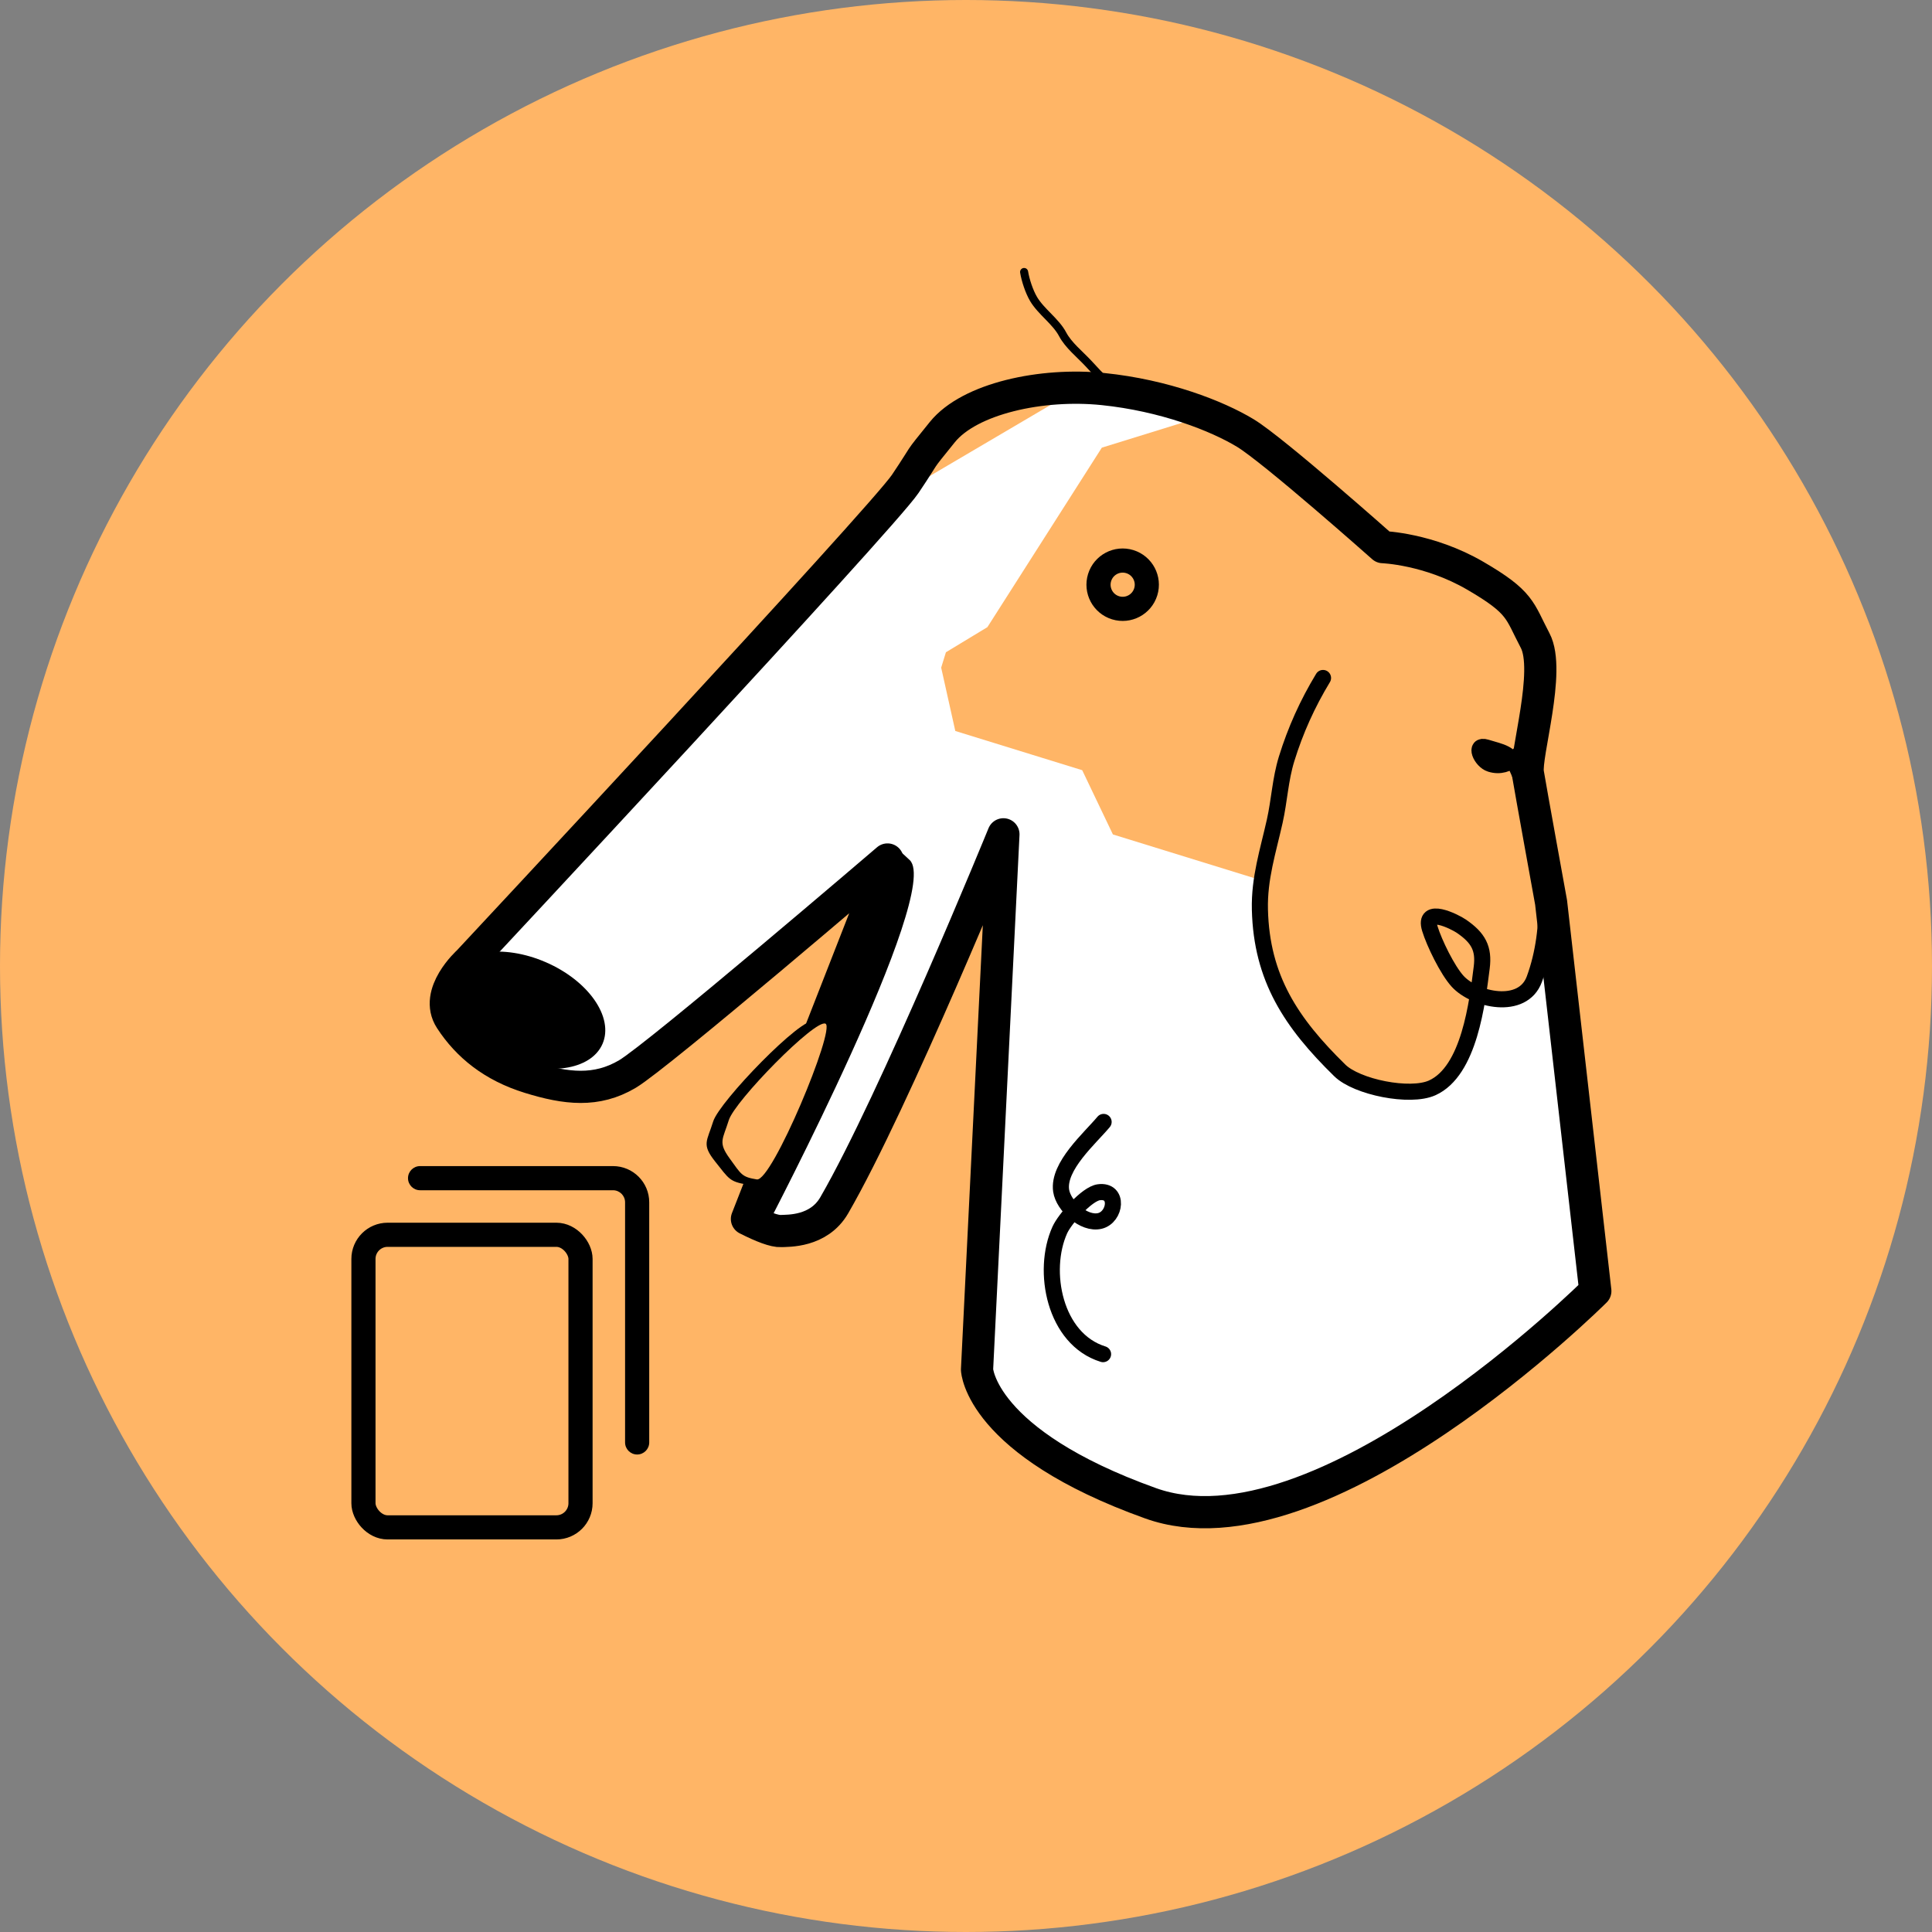
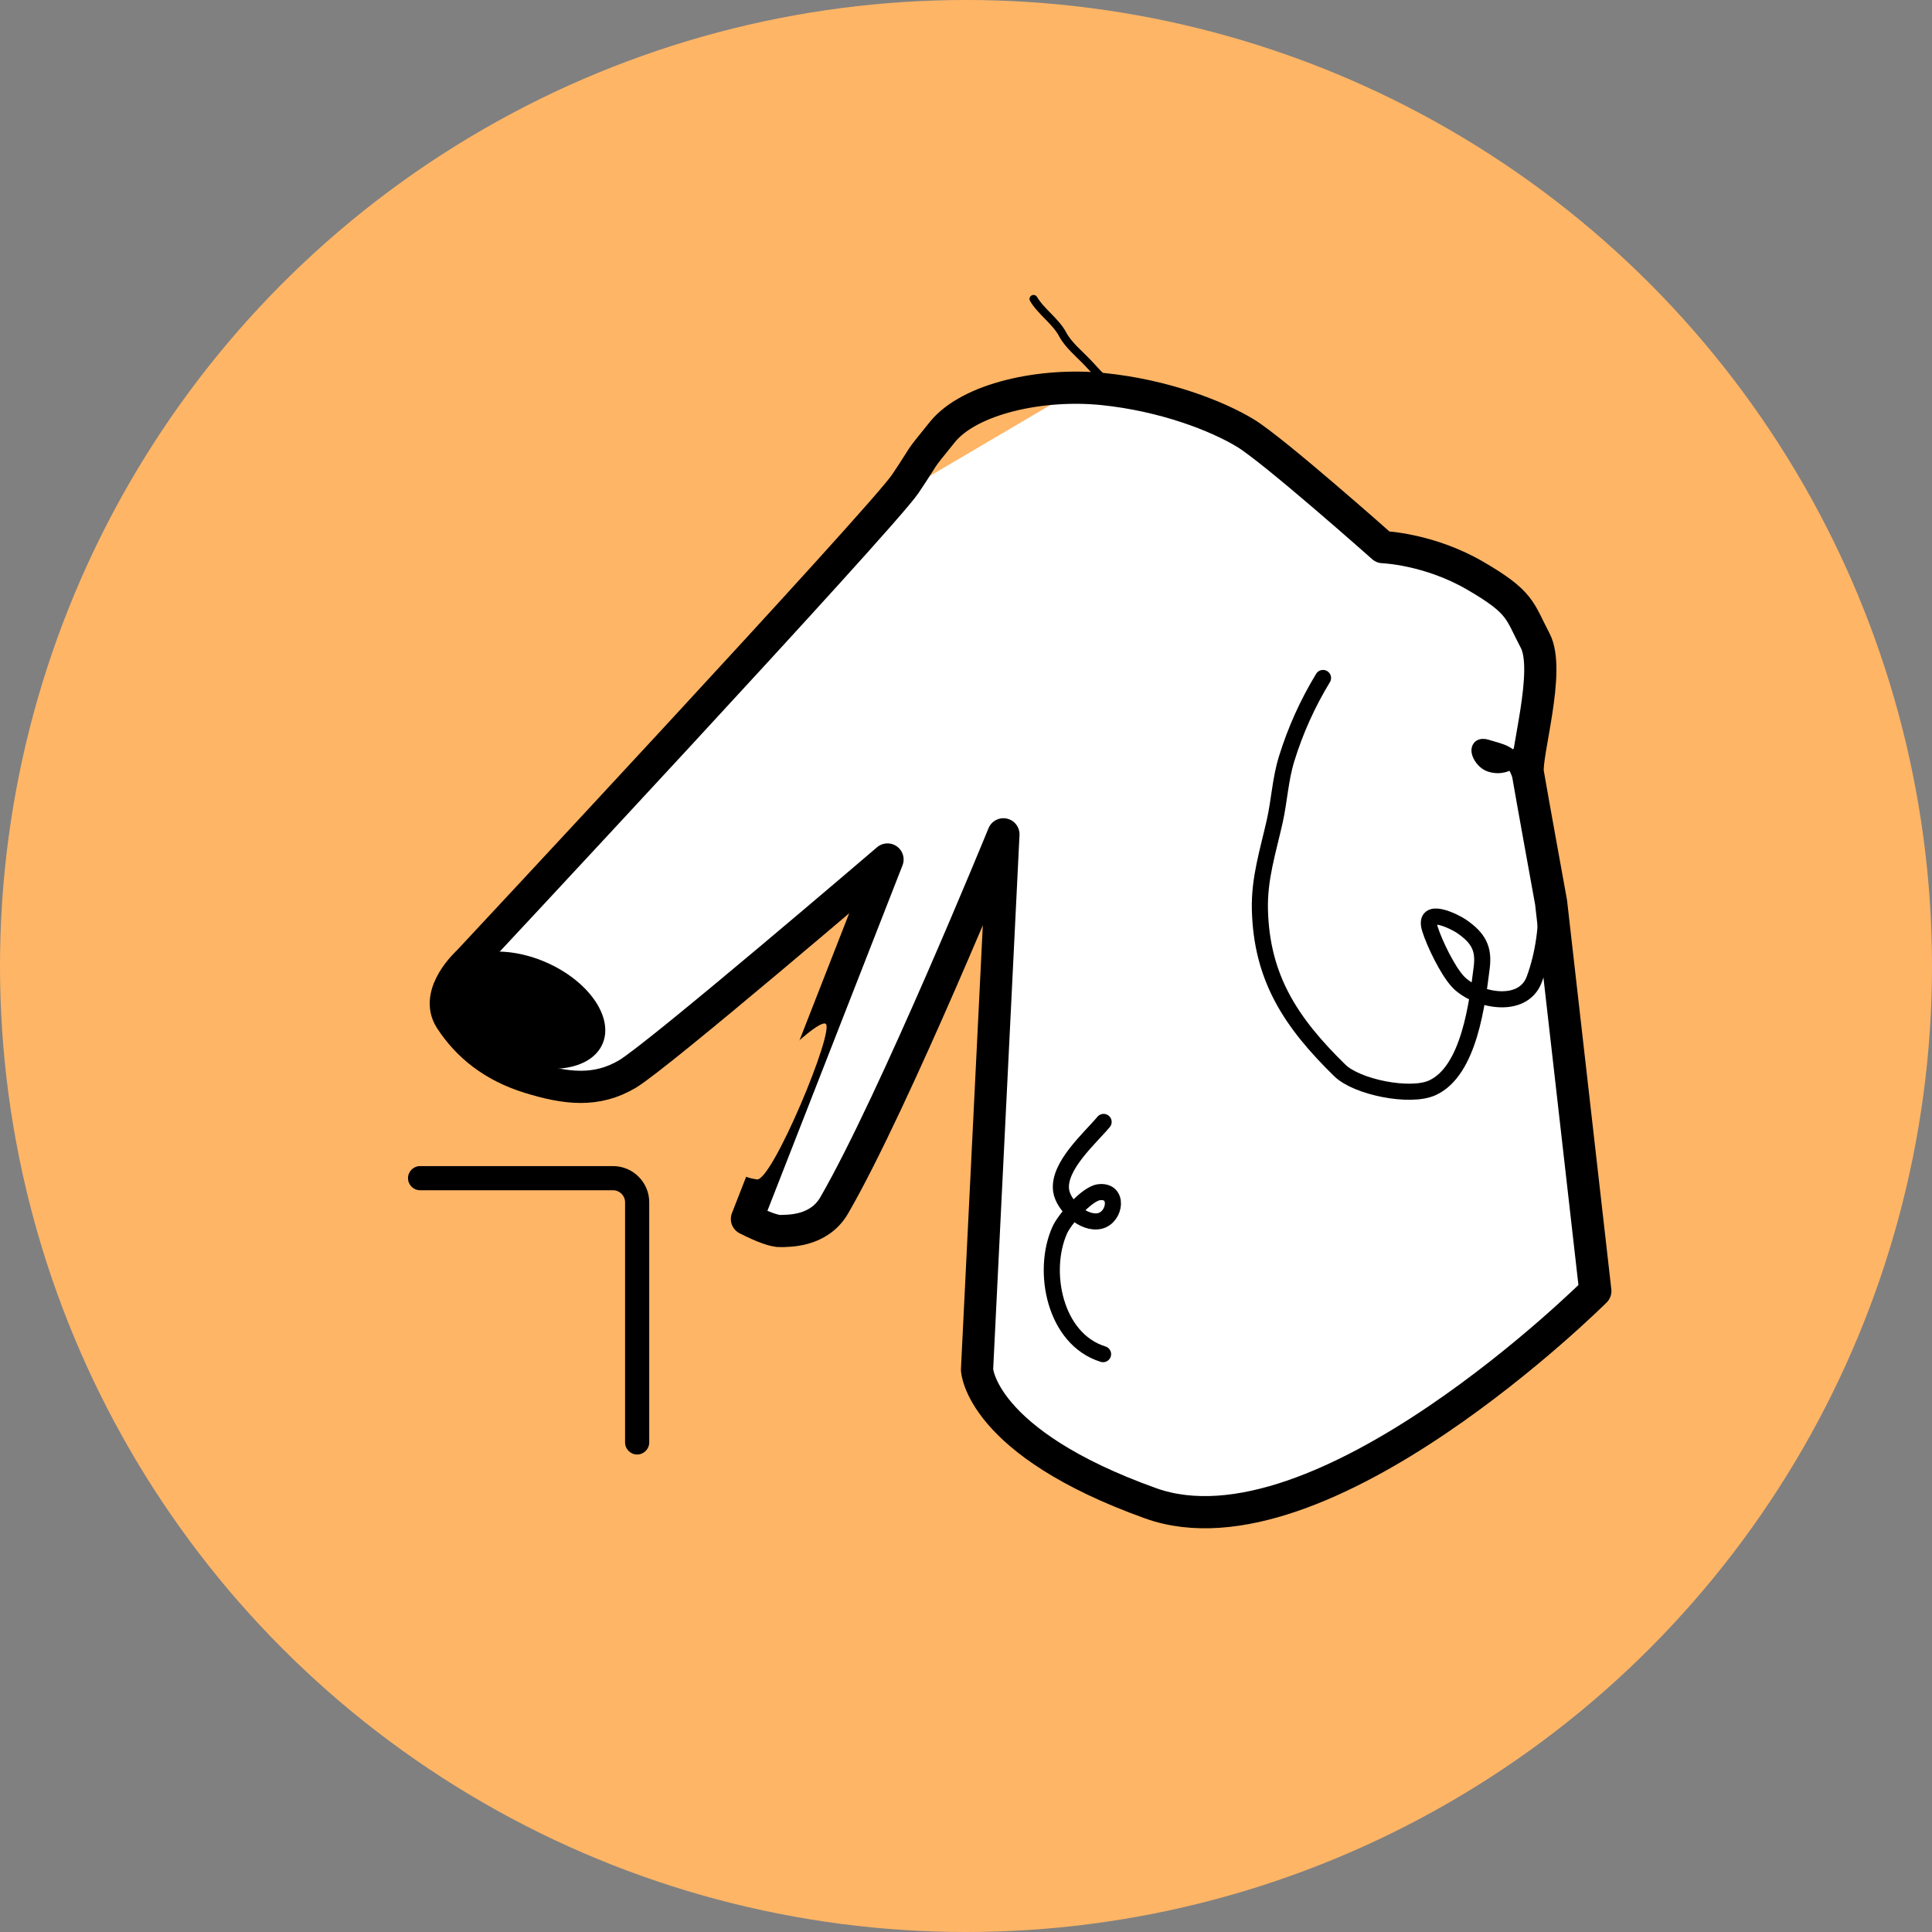
<svg xmlns="http://www.w3.org/2000/svg" width="240" height="240" viewBox="0 0 240 240" fill="none">
  <rect x="0" y="0" width="240" height="240" fill="#808080" stroke="none" />
  <circle cx="120" cy="120" r="120" fill="#FFB566" />
  <path d="M116.369 53.655C112.982 57.842 114.676 55.748 111.767 60.083C108.857 64.417 57.49 119.443 57.49 119.443C57.49 119.443 53.148 123.334 55.276 126.609C57.404 129.883 66.846 134.893 66.846 134.893C66.846 134.893 74.648 137.304 77.852 135.404C81.056 133.503 109.558 106.749 109.558 106.749L92.097 151.404C94.011 152.373 95.526 152.953 96.343 152.904C97.163 152.856 101.01 153.045 102.939 149.709C110.399 136.815 123.956 103.622 123.956 103.622L120.679 170.118C120.679 170.118 121.036 179.125 142.238 186.723C163.44 194.321 197.484 160.357 197.484 160.357L191.991 112.084C191.991 112.084 189.47 98.222 189.105 96.016C188.74 93.81 191.988 83.3 190.007 79.548C188.027 75.796 188.322 74.841 182.554 71.489C176.787 68.137 171.089 67.946 171.089 67.946C171.089 67.946 157.539 55.91 154.012 53.773C150.486 51.637 143.945 49.093 136.337 48.312C128.728 47.531 119.756 49.468 116.369 53.655Z" fill="white" />
  <path d="M132.616 49.062L112.788 60.728L120.153 50.444L132.616 49.062Z" fill="#FFB566" />
-   <path d="M136.873 55.61L147.868 52.205L149.266 51.067L172.406 67.637L181.005 70.293L190.369 78.943L190.387 94.126L193.377 114.936L190.833 121.476L188.514 123.9L183.772 124.004L181.41 131.648L177.693 135.209L171.37 135.349L165.933 132.622L160.243 125.631L156.759 118.274L156.88 109.415L138.249 103.658L134.436 95.677L128.225 93.758L118.671 90.806L116.916 82.937L117.506 81.026L122.657 77.907L136.873 55.61Z" fill="#FFB566" />
  <path d="M117.061 53.675C113.674 57.862 115.367 55.769 112.458 60.103C109.549 64.437 58.181 119.463 58.181 119.463C58.181 119.463 53.839 123.355 55.967 126.629C58.096 129.903 61.231 132.442 65.774 133.846C70.317 135.249 74.097 135.7 77.942 133.419C81.787 131.138 110.25 106.769 110.25 106.769L92.788 151.424C94.703 152.393 96.217 152.973 97.035 152.925C97.854 152.876 101.701 153.065 103.631 149.73C111.091 136.835 124.648 103.642 124.648 103.642L121.371 170.139C121.371 170.139 121.728 179.145 142.93 186.743C164.132 194.341 198.176 160.378 198.176 160.378L192.682 112.104C192.682 112.104 190.162 98.243 189.797 96.037C189.432 93.83 192.679 83.321 190.699 79.569C188.718 75.817 189.013 74.861 183.246 71.509C177.478 68.157 171.781 67.967 171.781 67.967C171.781 67.967 158.23 55.93 154.704 53.794C151.177 51.657 144.637 49.113 137.028 48.332C129.42 47.551 120.448 49.489 117.061 53.675Z" stroke="black" stroke-width="4" stroke-linejoin="round" />
-   <circle cx="139.462" cy="72.634" r="3" transform="rotate(17.171 139.462 72.634)" stroke="black" stroke-width="3" />
  <path d="M74.847 129.673C73.418 132.966 67.947 133.764 62.627 131.455C57.307 129.147 54.154 124.606 55.583 121.313C57.012 118.019 62.483 117.221 67.802 119.53C73.122 121.839 76.276 126.38 74.847 129.673Z" fill="black" />
  <path d="M190.372 91.788C189.038 93.395 187.539 95.64 185.155 94.903C183.953 94.532 183.049 92.362 184.634 92.852C186.57 93.45 187.58 93.49 188.435 95.339C189.325 97.265 189.933 99.213 190.51 101.285C192.304 107.724 192.942 115.273 190.602 121.638C189.151 125.585 183.187 124.218 181.069 121.896C179.803 120.508 178.163 117.13 177.624 115.369C176.746 112.506 180.695 114.484 181.529 115.053C183.662 116.506 184.365 117.838 184.063 120.195C183.518 124.448 182.556 133.07 177.894 135.147C175.14 136.374 168.561 135.054 166.434 132.972C160.389 127.055 156.718 121.528 156.51 112.994C156.414 109.1 157.525 105.722 158.354 102.01C158.931 99.431 159.039 96.821 159.826 94.272C160.925 90.716 162.418 87.41 164.35 84.221" stroke="black" stroke-width="2" stroke-linecap="round" stroke-linejoin="round" />
  <path d="M137.094 139.37C135.423 141.381 131.382 144.866 131.818 147.905C132.086 149.767 134.637 152.147 136.631 151.669C138.589 151.199 139.039 147.767 136.49 148.107C135.016 148.304 132.278 151.41 131.653 152.795C129.353 157.89 130.996 166.354 137.027 168.217" stroke="black" stroke-width="2" stroke-linecap="round" stroke-linejoin="round" />
-   <path d="M110.856 105.287C110.451 105.768 109.215 103.215 113.015 106.851C117.054 110.716 95.353 152.156 95.353 152.156L92.304 150.167C92.304 150.167 109.628 108.063 110.856 105.287Z" fill="black" />
-   <path d="M88.593 139.315C89.362 136.826 99.704 126.15 101.149 126.856C102.594 127.562 94.904 147.524 92.759 147.147C90.613 146.77 90.573 146.471 88.848 144.302C87.124 142.133 87.824 141.804 88.593 139.315Z" fill="black" />
  <path d="M90.532 139.156C91.27 136.767 101.294 126.53 102.551 127.167C103.808 127.805 95.897 146.819 94.015 146.512C92.133 146.205 92.104 145.921 90.636 143.898C89.168 141.874 89.794 141.544 90.532 139.156Z" fill="#FFB566" />
-   <path d="M140.298 48.834C137.66 48.019 136.918 46.981 135.166 45.108C134.132 44.003 132.713 42.869 132.008 41.534C131.153 39.915 129.329 38.729 128.39 37.139C127.843 36.211 127.385 34.8 127.218 33.788" stroke="black" stroke-linecap="round" stroke-linejoin="round" />
-   <rect x="45.149" y="153.39" width="26.965" height="36.345" rx="3" stroke="black" stroke-width="3" stroke-linejoin="round" />
+   <path d="M140.298 48.834C137.66 48.019 136.918 46.981 135.166 45.108C134.132 44.003 132.713 42.869 132.008 41.534C131.153 39.915 129.329 38.729 128.39 37.139" stroke="black" stroke-linecap="round" stroke-linejoin="round" />
  <path d="M52.184 144.856C51.355 144.856 50.684 145.528 50.684 146.356C50.684 147.184 51.355 147.856 52.184 147.856V144.856ZM77.649 179.184C77.649 180.012 78.321 180.684 79.149 180.684C79.978 180.684 80.649 180.012 80.649 179.184H77.649ZM52.184 147.856H76.149V144.856H52.184V147.856ZM77.649 149.356V179.184H80.649V149.356H77.649ZM76.149 147.856C76.978 147.856 77.649 148.528 77.649 149.356H80.649C80.649 146.871 78.634 144.856 76.149 144.856V147.856Z" fill="black" />
</svg>